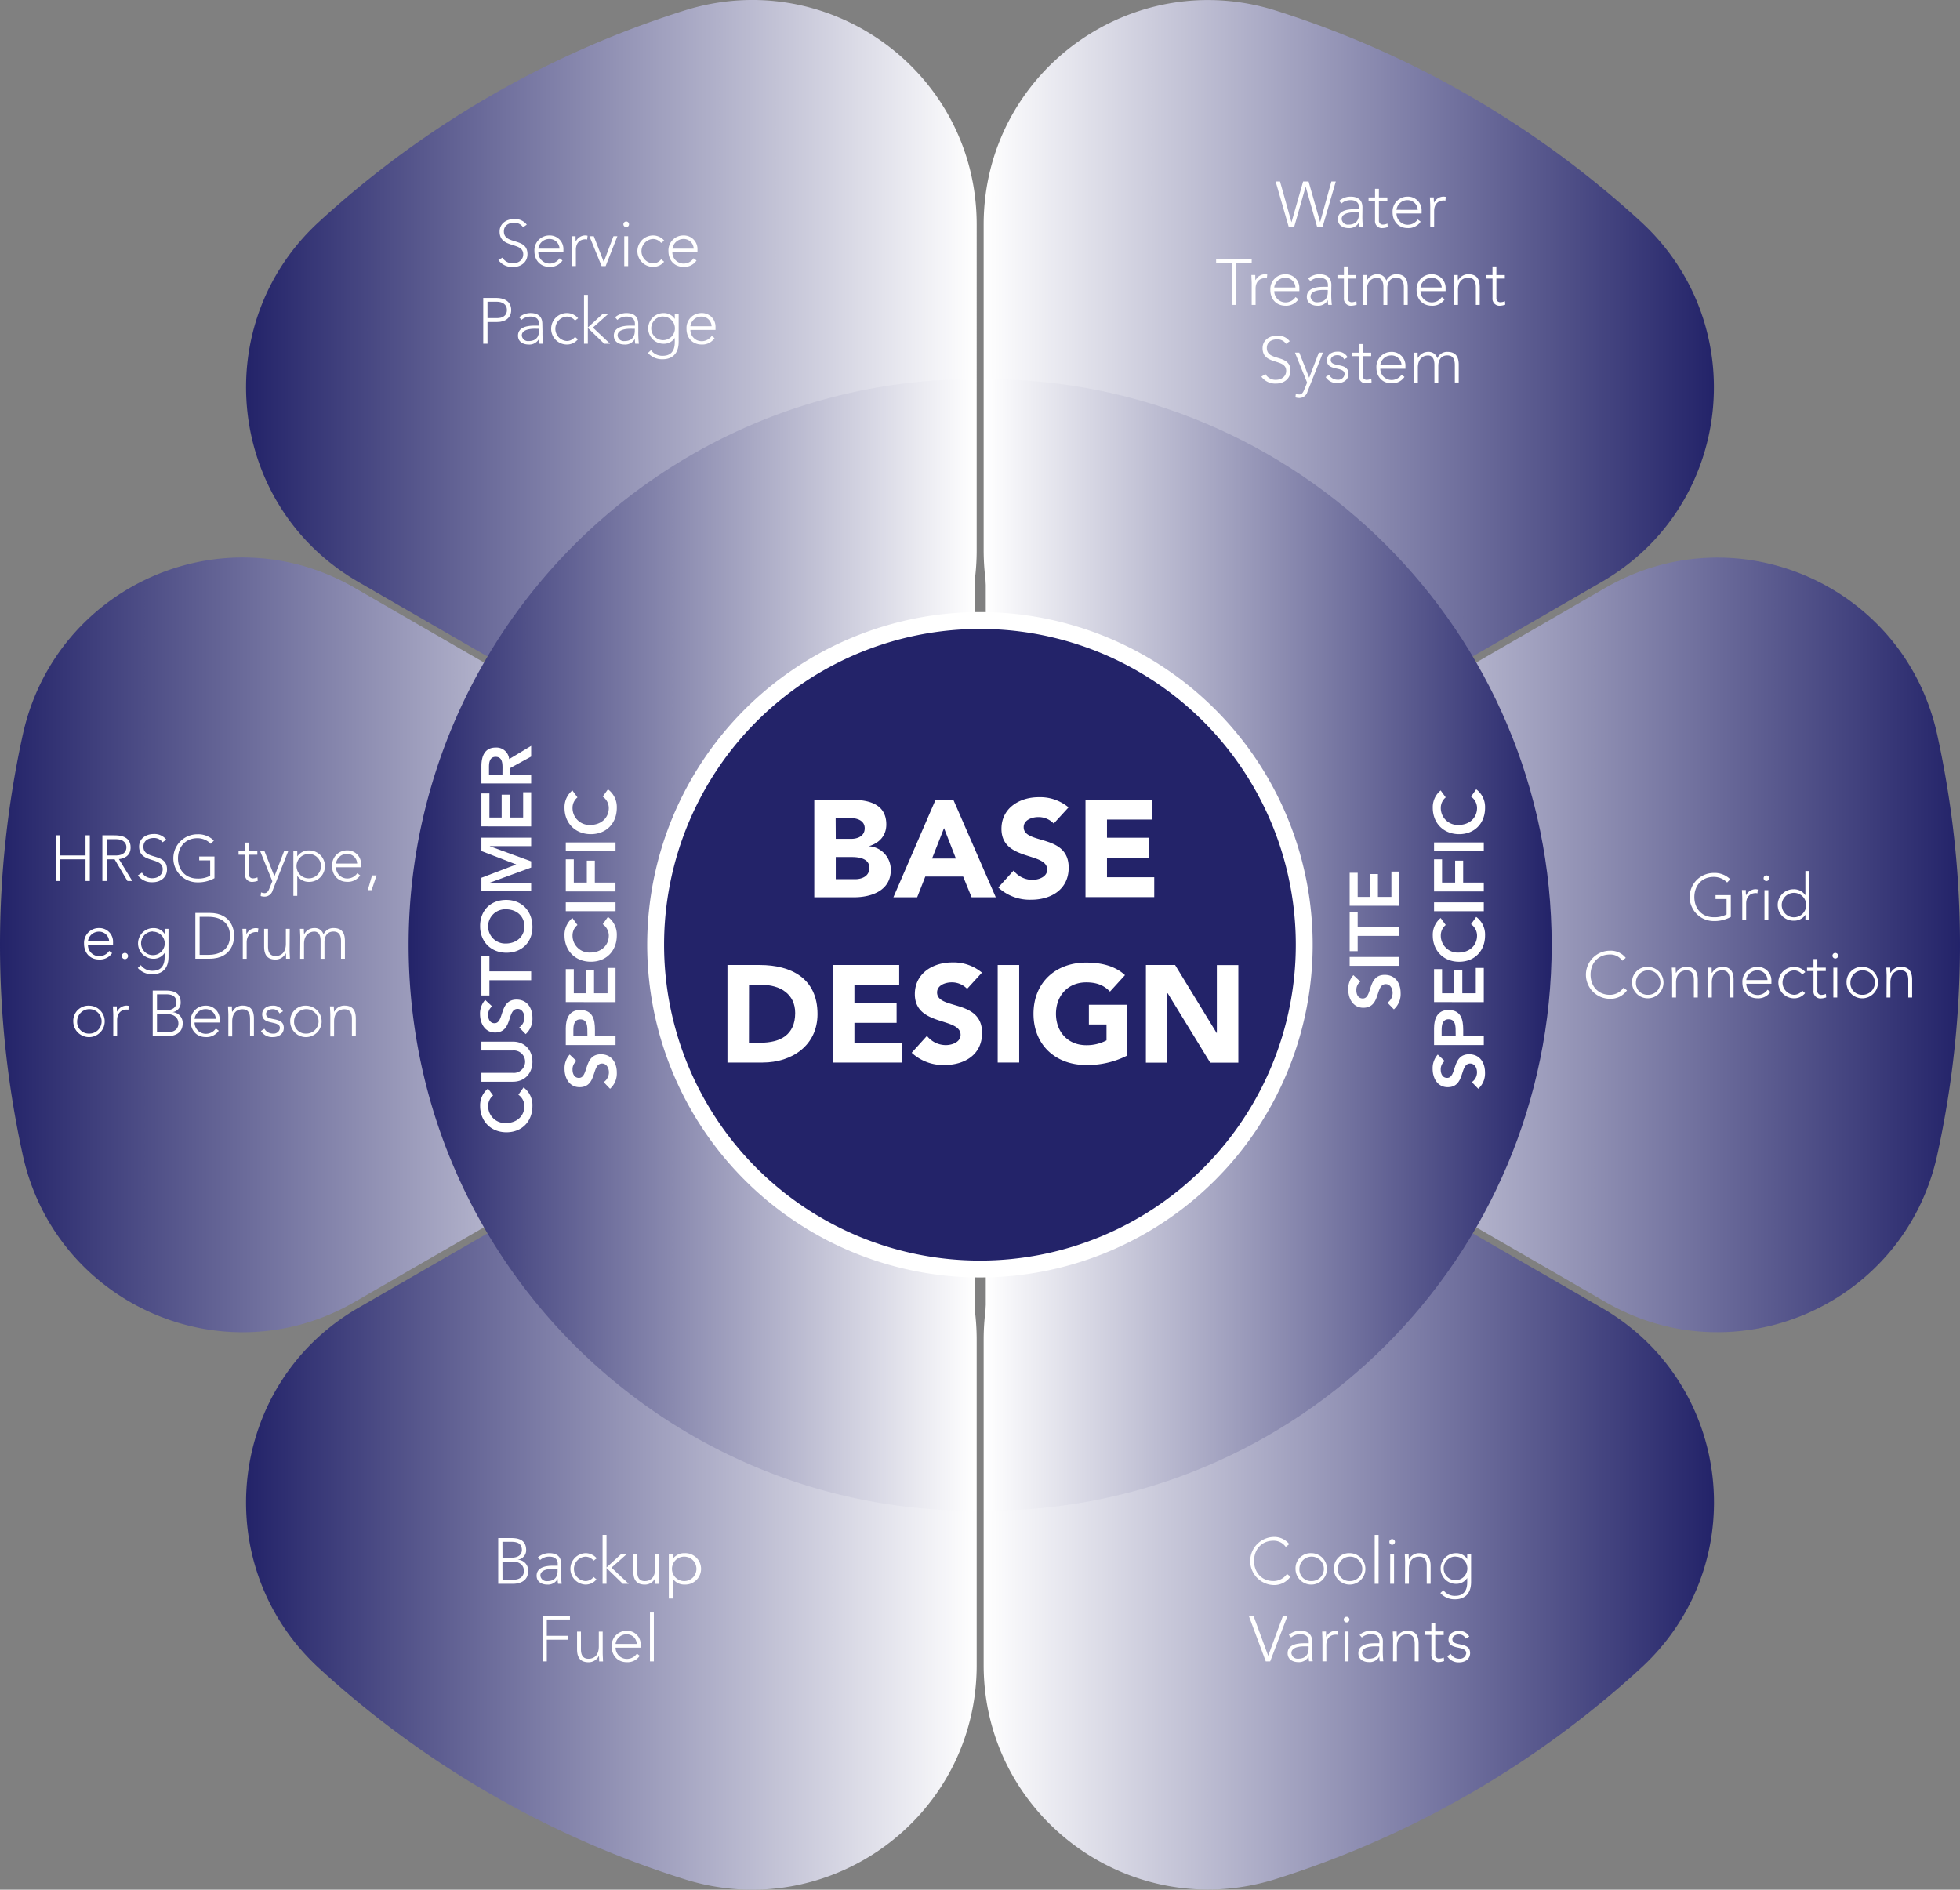
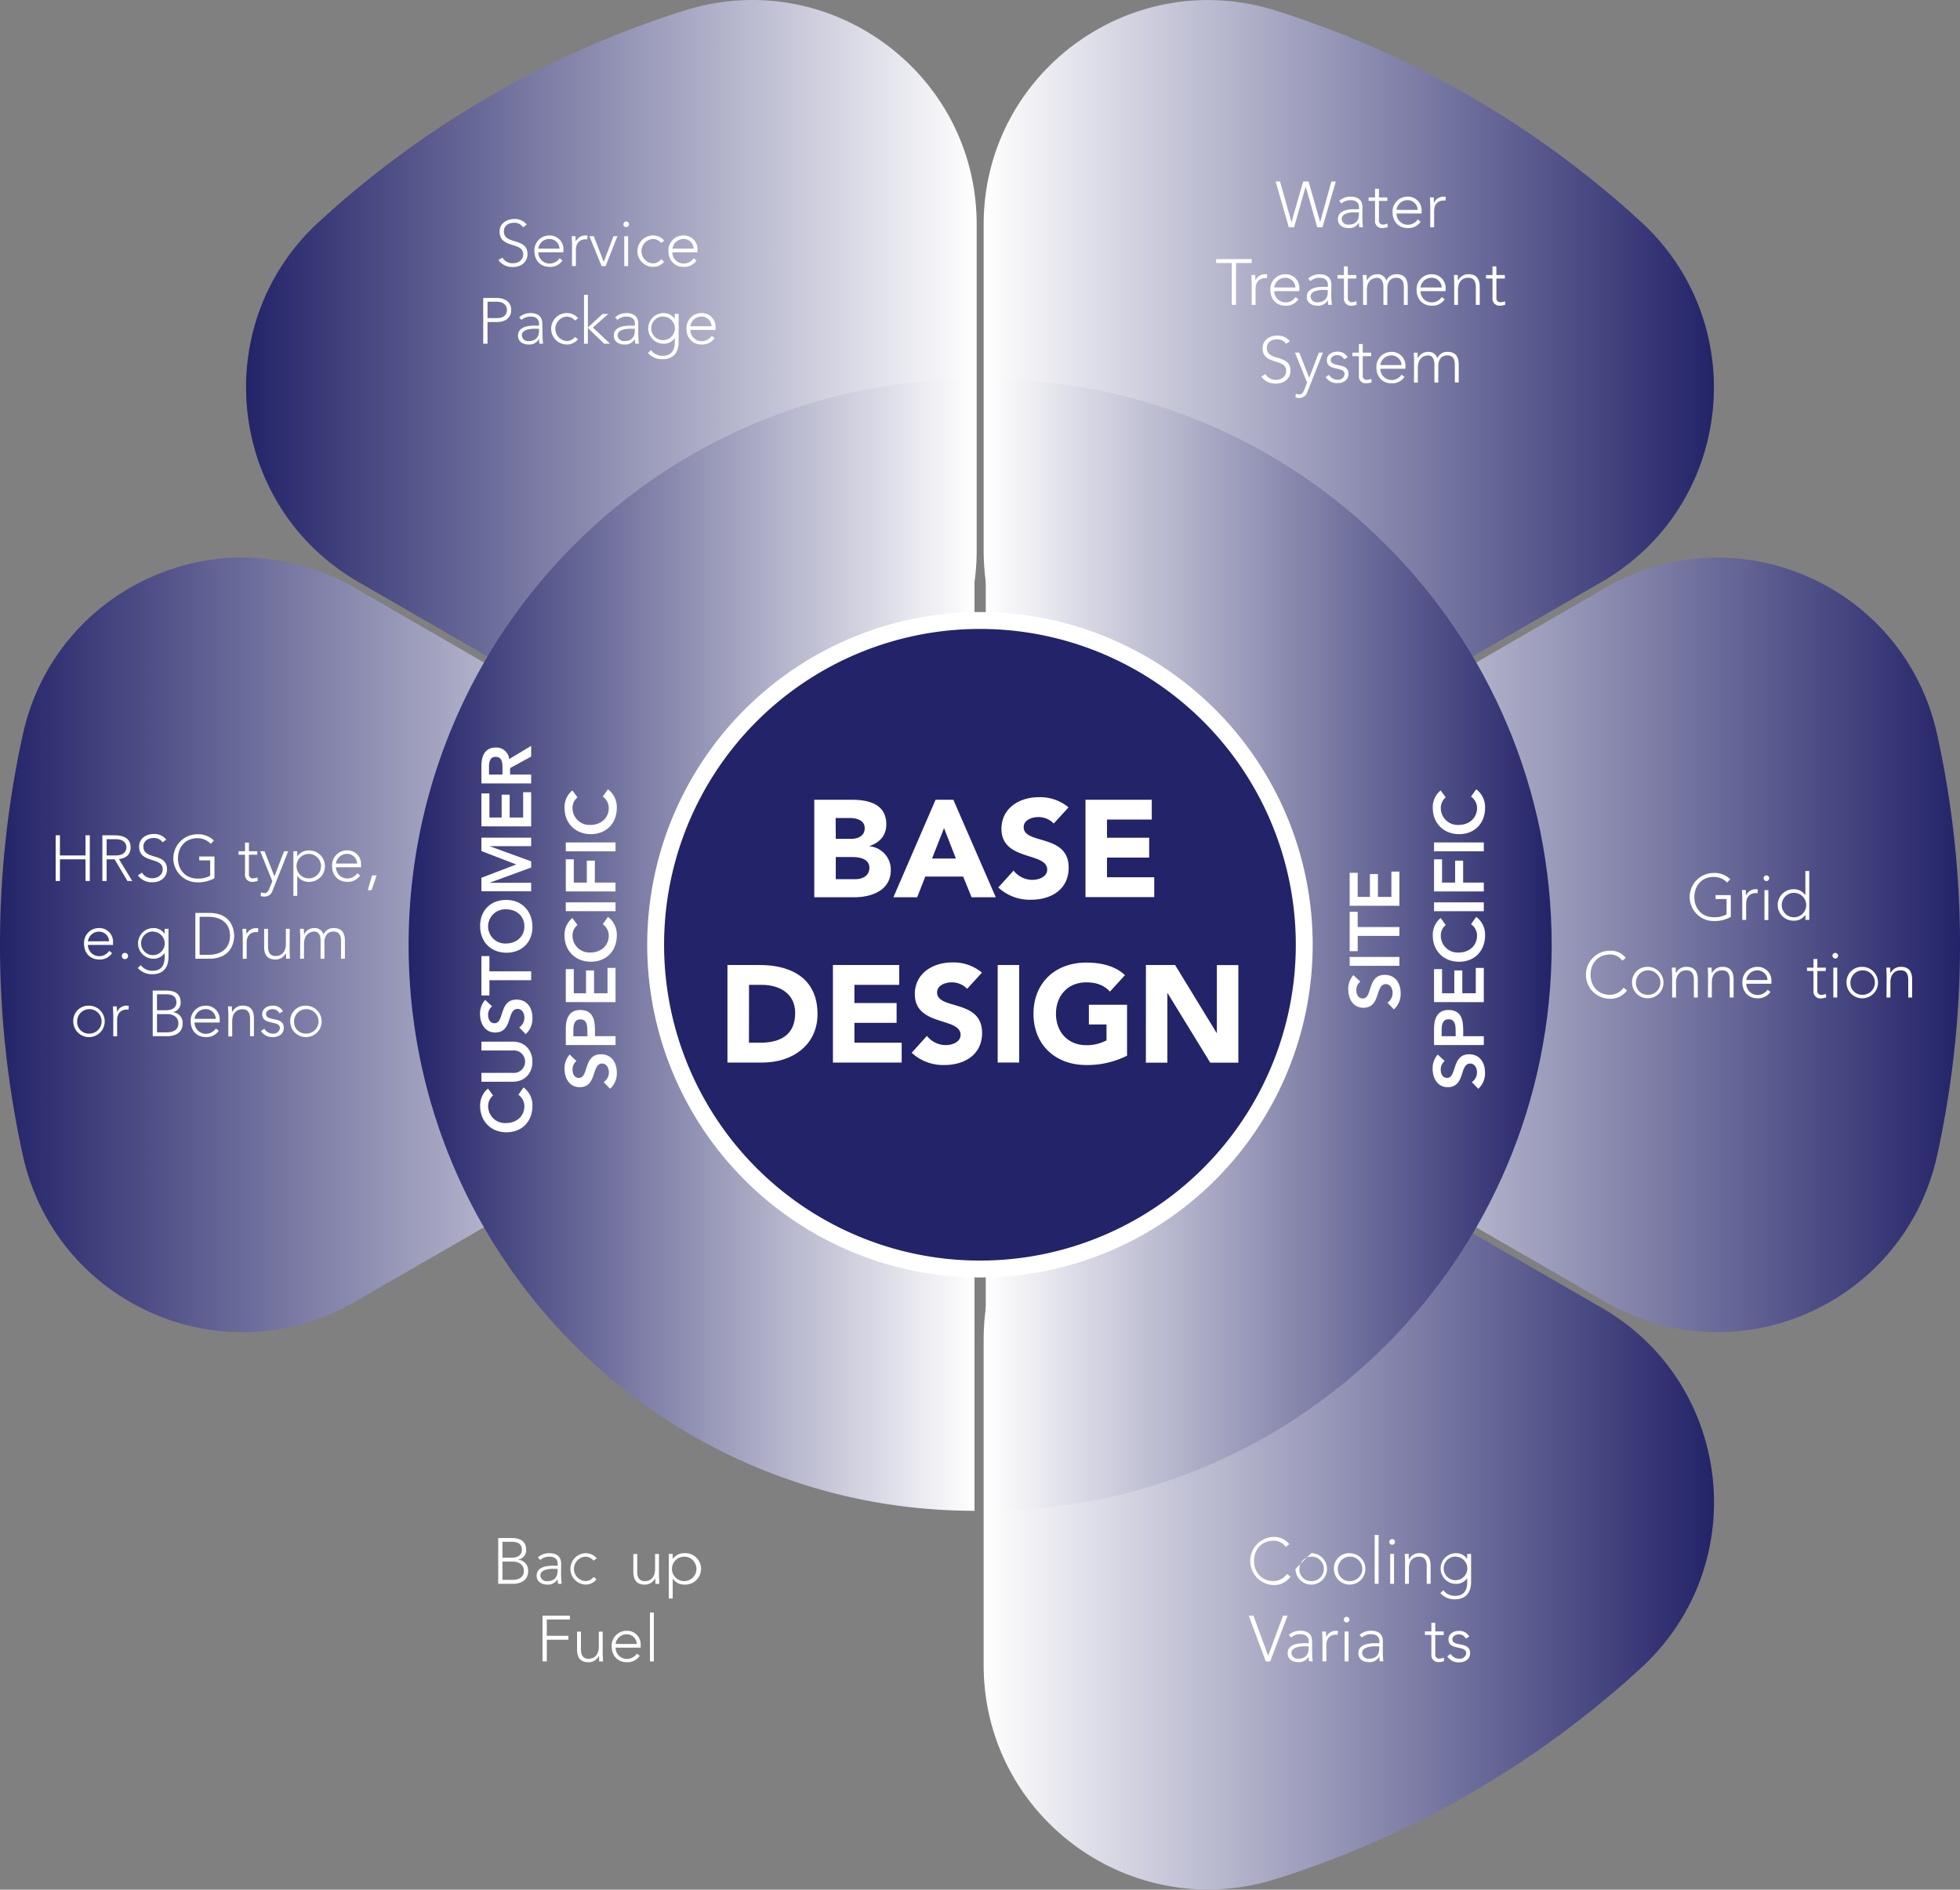
<svg xmlns="http://www.w3.org/2000/svg" xmlns:xlink="http://www.w3.org/1999/xlink" id="b1ffdf65-4c1f-4cb9-94fa-6fce441735b1" data-name="Layer 1" viewBox="0 0 696.86 671.94">
  <rect x="0" y="0" width="696.86" height="671.94" fill="#808080" stroke="none" />
  <defs>
    <linearGradient id="f4ab84ac-026c-4a88-83a3-04bd94af08e7" x1="113.83" y1="568.91" x2="373.61" y2="568.91" gradientUnits="userSpaceOnUse">
      <stop offset="0" stop-color="#232369" />
      <stop offset="1" stop-color="#fff" />
    </linearGradient>
    <linearGradient id="e09516a4-a668-48c6-81a4-80d815bc7970" x1="26.36" y1="370.7" x2="292.55" y2="370.7" xlink:href="#f4ab84ac-026c-4a88-83a3-04bd94af08e7" />
    <linearGradient id="e3e2638b-4539-44f1-8992-7a43ad1c7acf" x1="113.85" y1="172.5" x2="373.61" y2="172.5" xlink:href="#f4ab84ac-026c-4a88-83a3-04bd94af08e7" />
    <linearGradient id="f3167381-0d1a-4d57-96eb-bfc1ce0af5c0" x1="376.09" y1="172.5" x2="635.74" y2="172.5" gradientUnits="userSpaceOnUse">
      <stop offset="0" stop-color="#fff" />
      <stop offset="1" stop-color="#232369" />
    </linearGradient>
    <linearGradient id="b56b9a25-b33a-4da6-93b1-75b6fca34bb7" x1="457.1" y1="370.7" x2="723.22" y2="370.7" xlink:href="#f3167381-0d1a-4d57-96eb-bfc1ce0af5c0" />
    <linearGradient id="b6095eff-5081-48f3-b88c-512e16909c95" x1="376.09" y1="568.92" x2="635.76" y2="568.92" xlink:href="#f3167381-0d1a-4d57-96eb-bfc1ce0af5c0" />
    <linearGradient id="fb8ad954-b8e1-405d-a7cb-388f98841d4c" x1="171.64" y1="370.73" x2="372.84" y2="370.73" xlink:href="#f4ab84ac-026c-4a88-83a3-04bd94af08e7" />
    <linearGradient id="e7f9b142-c0d8-411b-9a5f-562f48bcff68" x1="376.84" y1="370.73" x2="578.04" y2="370.73" xlink:href="#f3167381-0d1a-4d57-96eb-bfc1ce0af5c0" />
  </defs>
  <title>150MW Power Plant_Chart</title>
  <g id="a1c9fdc6-8d39-421d-a629-90ff377fa5d5" data-name="Pic">
    <g id="a21edc47-7a47-4382-a314-b9bc3dd5c5d0" data-name="shape1">
-       <path d="M269.71,702.92a345.35,345.35,0,0,1-129.9-75C100,591.36,107,526.78,153.72,499.79L253.91,442c53.21-30.71,119.7,7.69,119.7,69.12V626.83C373.61,680.8,321.2,719.1,269.71,702.92Z" transform="translate(-26.36 -34.72)" fill="url(#f4ab84ac-026c-4a88-83a3-04bd94af08e7)" />
-     </g>
+       </g>
    <g id="b5ffadd2-ba7f-404f-89c5-98127871ebd6" data-name="shape2">
      <path d="M152.37,497.71c-46.81,27-106.22.64-117.88-52.13a348.85,348.85,0,0,1,0-149.75c11.65-52.79,71.09-79.16,117.9-52.13l100.27,57.91c53.2,30.73,53.19,107.52,0,138.23Z" transform="translate(-26.36 -34.72)" fill="url(#e09516a4-a668-48c6-81a4-80d815bc7970)" />
    </g>
    <g id="b94989f8-56a0-4b8f-9a80-314cee47f619" data-name="shape3">
      <path d="M139.83,113.54A345.63,345.63,0,0,1,269.69,38.47c51.49-16.2,103.92,22.11,103.92,76.09V230.35c0,61.44-66.51,99.84-119.72,69.11L153.71,241.61C107,214.61,100,150,139.83,113.54Z" transform="translate(-26.36 -34.72)" fill="url(#e3e2638b-4539-44f1-8992-7a43ad1c7acf)" />
    </g>
    <g id="e998788b-983d-44c9-bfa3-2321fdbc7652" data-name="shape4">
      <path d="M480,38.5a345.86,345.86,0,0,1,129.75,75.05c39.78,36.49,32.86,101.06-13.88,128.06L495.82,299.43c-53.2,30.74-119.73-7.66-119.73-69.11V114.58C376.09,60.6,428.54,22.28,480,38.5Z" transform="translate(-26.36 -34.72)" fill="url(#f3167381-0d1a-4d57-96eb-bfc1ce0af5c0)" />
    </g>
    <g id="f0eb0cd5-2991-4d8d-8b9c-df836ee21b82" data-name="shape5">
      <path d="M597.18,243.73c46.81-27,106.26-.68,117.91,52.11a348.76,348.76,0,0,1,0,149.73C703.43,498.34,644,524.71,597.2,497.69L497,439.84c-53.2-30.72-53.21-107.49,0-138.22Z" transform="translate(-26.36 -34.72)" fill="url(#b56b9a25-b33a-4da6-93b1-75b6fca34bb7)" />
    </g>
    <g id="bc983863-ae29-4fa7-a1e9-599f749d9981" data-name="shape6">
      <path d="M609.78,627.85a345.14,345.14,0,0,1-129.78,75c-51.48,16.2-103.91-22.11-103.91-76.09V511.12c0-61.44,66.5-99.84,119.71-69.12l100.08,57.78C642.64,526.78,649.57,591.35,609.78,627.85Z" transform="translate(-26.36 -34.72)" fill="url(#b6095eff-5081-48f3-b88c-512e16909c95)" />
    </g>
    <g id="e334b0f2-ec4e-434c-936c-7b38566ff3f3" data-name="shape7">
      <path d="M372.84,571.93c-111.2,0-201.2-90.1-201.2-201.2a201.1,201.1,0,0,1,201.2-201.2v402.4Z" transform="translate(-26.36 -34.72)" fill="url(#fb8ad954-b8e1-405d-a7cb-388f98841d4c)" />
    </g>
    <g id="e5710a23-ec5e-43cc-8f1d-7e10b13add59" data-name="shape8">
      <path d="M376.84,169.53c111.1,0,201.2,90,201.2,201.2s-90.1,201.2-201.2,201.2V169.53Z" transform="translate(-26.36 -34.72)" fill="url(#e7f9b142-c0d8-411b-9a5f-562f48bcff68)" />
    </g>
    <g id="a2df6940-1dc1-4308-b073-33763d5f2abd" data-name="shape9">
      <path d="M490.07,370.66a115.3,115.3,0,1,1-115.3-115.3A115.27,115.27,0,0,1,490.07,370.66Z" transform="translate(-26.36 -34.72)" fill="#232369" stroke="#fff" stroke-width="6" />
    </g>
  </g>
  <g id="f127c207-66a3-4737-ab37-ad51f12798fa" data-name="Text">
    <path d="M203.5,581.62h4.69c2.48,0,5.24.62,5.24,4.29a3.33,3.33,0,0,1-2.92,3.38v.05a3.8,3.8,0,0,1,3.63,4c0,3.75-3.24,4.56-5.45,4.56H203.5Zm1.52,7h3.15c3.15,0,3.74-1.72,3.74-2.74,0-2.27-1.61-2.92-3.54-2.92H205Zm0,7.87h3.47c3.56,0,4.14-2,4.14-3.13,0-2.42-2-3.36-3.91-3.36H205Z" transform="translate(-26.36 -34.72)" fill="#fff" />
    <path d="M225.85,593.43a32.8,32.8,0,0,0,.21,4.47h-1.29a10.54,10.54,0,0,1-.14-1.73h0a3.86,3.86,0,0,1-3.73,2c-1.81,0-3.75-.9-3.75-3.15,0-3.24,3.8-3.56,5.89-3.56h1.61v-.65c0-1.84-1.29-2.57-3-2.57a4.81,4.81,0,0,0-3.24,1.19l-.81-.94a6.19,6.19,0,0,1,4.05-1.49c2.58,0,4.23,1.15,4.23,3.84Zm-2.76-.87c-2.3,0-4.6.58-4.6,2.39a2.2,2.2,0,0,0,2.42,2c2.94,0,3.7-1.89,3.7-3.66v-.71Z" transform="translate(-26.36 -34.72)" fill="#fff" />
    <path d="M238.43,596.33a4.93,4.93,0,0,1-3.91,1.84,5.59,5.59,0,0,1,0-11.17,5.23,5.23,0,0,1,4,1.83l-1.11.83a3.86,3.86,0,0,0-2.85-1.42,4.35,4.35,0,0,0,0,8.69,3.7,3.7,0,0,0,2.85-1.47Z" transform="translate(-26.36 -34.72)" fill="#fff" />
-     <path d="M240.6,580.51H242V592.1l5.24-4.81h2l-5.47,4.86,6.12,5.75h-2.1L242,592.28v5.62H240.6Z" transform="translate(-26.36 -34.72)" fill="#fff" />
    <path d="M260.65,594.91c0,.78.12,2.43.12,3h-1.38c0-.79-.05-1.66-.1-1.87h-.07a4,4,0,0,1-3.63,2.14c-3.31,0-4.05-2.25-4.05-4.58v-6.32h1.38v6.26c0,1.72.49,3.4,2.67,3.4s3.68-1.43,3.68-4.35v-5.31h1.38Z" transform="translate(-26.36 -34.72)" fill="#fff" />
    <path d="M264.15,587.27h1.38v1.86h0a4.9,4.9,0,0,1,4.26-2.13,5.59,5.59,0,1,1,0,11.17,4.91,4.91,0,0,1-4.26-2.14h0v7.11h-1.38Zm5.68,9.66a4.35,4.35,0,0,0,0-8.69,4.35,4.35,0,1,0,0,8.69Z" transform="translate(-26.36 -34.72)" fill="#fff" />
    <path d="M219.25,609.21H229v1.38h-8.23v5.8h7.66v1.38h-7.66v7.72h-1.52Z" transform="translate(-26.36 -34.72)" fill="#fff" />
    <path d="M240.64,622.51c0,.78.12,2.43.12,3h-1.38c0-.78,0-1.65-.1-1.86h-.07a4,4,0,0,1-3.63,2.14c-3.31,0-4.05-2.25-4.05-4.57v-6.33h1.38v6.26c0,1.72.49,3.4,2.67,3.4s3.68-1.43,3.68-4.35v-5.31h1.38Z" transform="translate(-26.36 -34.72)" fill="#fff" />
    <path d="M253.82,623.49a5.21,5.21,0,0,1-4.6,2.28c-3.24,0-5.38-2.32-5.38-5.61a5.28,5.28,0,0,1,5.31-5.56,4.82,4.82,0,0,1,5,5v1h-8.92a4,4,0,0,0,4,4,4.27,4.27,0,0,0,3.57-1.89Zm-1.06-4.2a3.57,3.57,0,0,0-3.68-3.45,3.93,3.93,0,0,0-3.86,3.45Z" transform="translate(-26.36 -34.72)" fill="#fff" />
    <path d="M257.45,608.11h1.38v17.38h-1.38Z" transform="translate(-26.36 -34.72)" fill="#fff" />
    <path d="M46.15,331.74h1.52v7.17h9.1v-7.17h1.52V348H56.77v-7.73h-9.1V348H46.15Z" transform="translate(-26.36 -34.72)" fill="#fff" />
    <path d="M62.76,331.74H67c1.29,0,5.8,0,5.8,4.28,0,3.1-2.37,4-4.16,4.18L73.4,348H71.68l-4.58-7.73H64.27V348H62.76Zm1.51,7.17h3.22c3.2,0,3.82-1.77,3.82-2.89s-.62-2.9-3.82-2.9H64.27Z" transform="translate(-26.36 -34.72)" fill="#fff" />
    <path d="M76.83,345a4.14,4.14,0,0,0,3.73,2c2,0,3.65-1.24,3.65-3.19,0-4.56-8.39-1.89-8.39-8.07,0-2.9,2.48-4.46,5.22-4.46a5.29,5.29,0,0,1,4.44,2l-1.31.94A3.67,3.67,0,0,0,81,332.7c-1.95,0-3.65,1-3.65,3.09,0,4.89,8.39,1.95,8.39,8.07,0,2.94-2.41,4.57-5.06,4.57A6.12,6.12,0,0,1,75.38,346Z" transform="translate(-26.36 -34.72)" fill="#fff" />
    <path d="M102.61,347a12,12,0,0,1-6.07,1.47,8.55,8.55,0,0,1,0-17.1,7.81,7.81,0,0,1,5.86,2.25l-1.1,1.15a6.59,6.59,0,0,0-4.76-2c-4.25,0-6.9,3.13-6.9,7.18s2.65,7.17,6.9,7.17a8.92,8.92,0,0,0,4.55-1v-5.47h-3.9v-1.38h5.42Z" transform="translate(-26.36 -34.72)" fill="#fff" />
    <path d="M117.86,338.64h-3v6.92a1.36,1.36,0,0,0,1.47,1.49,4.18,4.18,0,0,0,1.56-.36l.12,1.24a6.28,6.28,0,0,1-1.8.37,2.48,2.48,0,0,1-2.73-2.74v-6.92h-2.3V337.4h2.3v-3.06h1.38v3.06h3Z" transform="translate(-26.36 -34.72)" fill="#fff" />
    <path d="M123.31,351.31a3,3,0,0,1-2.92,2.23,5.07,5.07,0,0,1-1.35-.21l.13-1.29a4.49,4.49,0,0,0,1.25.26c1,0,1.45-.95,1.77-1.77l1-2.46-4.32-10.67h1.54l3.52,8.94,3.43-8.94h1.47Z" transform="translate(-26.36 -34.72)" fill="#fff" />
    <path d="M130.67,337.4h1.38v1.86h0a4.91,4.91,0,0,1,4.25-2.14,5.59,5.59,0,0,1,0,11.18,4.91,4.91,0,0,1-4.25-2.14h0v7.1h-1.38Zm5.68,9.65a4.35,4.35,0,0,0,0-8.69,4.35,4.35,0,1,0,0,8.69Z" transform="translate(-26.36 -34.72)" fill="#fff" />
    <path d="M154.41,346a5.22,5.22,0,0,1-4.6,2.28c-3.24,0-5.38-2.33-5.38-5.62a5.28,5.28,0,0,1,5.31-5.56,4.83,4.83,0,0,1,5,5v1h-8.92a4,4,0,0,0,4,4,4.28,4.28,0,0,0,3.57-1.88Zm-1.06-4.21a3.58,3.58,0,0,0-3.68-3.45,3.94,3.94,0,0,0-3.86,3.45Z" transform="translate(-26.36 -34.72)" fill="#fff" />
    <path d="M158.64,346h1.61l-1.77,5.24h-1.36Z" transform="translate(-26.36 -34.72)" fill="#fff" />
    <path d="M66.22,373.62a5.22,5.22,0,0,1-4.6,2.28c-3.24,0-5.38-2.33-5.38-5.62a5.27,5.27,0,0,1,5.31-5.56,4.84,4.84,0,0,1,5,5v1H57.62a4,4,0,0,0,4,4,4.26,4.26,0,0,0,3.56-1.88Zm-1.06-4.21A3.58,3.58,0,0,0,61.48,366a3.94,3.94,0,0,0-3.86,3.45Z" transform="translate(-26.36 -34.72)" fill="#fff" />
    <path d="M70.77,373.55a1.11,1.11,0,1,1-1.1,1.1A1.09,1.09,0,0,1,70.77,373.55Z" transform="translate(-26.36 -34.72)" fill="#fff" />
    <path d="M86.27,374.93c0,5.29-3.49,6.21-5.65,6.21a6.71,6.71,0,0,1-5.27-2.23l1.08-1a5,5,0,0,0,4.19,2c4.2,0,4.27-3.68,4.27-4.88v-1.47h0a4.61,4.61,0,0,1-4,2.07,5.45,5.45,0,1,1,0-10.9,4.59,4.59,0,0,1,4,2.07h0V365h1.38Zm-5.54-9a4.21,4.21,0,1,0,4.21,4.21A4.22,4.22,0,0,0,80.73,366Z" transform="translate(-26.36 -34.72)" fill="#fff" />
    <path d="M95.82,359.34h5c8.46,0,8.8,6.94,8.8,8.14s-.34,8.14-8.8,8.14h-5Zm1.52,14.9h3.12c4.33,0,7.68-2.09,7.68-6.76s-3.35-6.76-7.68-6.76H97.34Z" transform="translate(-26.36 -34.72)" fill="#fff" />
    <path d="M112.68,368c0-.79-.12-2.44-.12-3h1.38c0,.78,0,1.65.09,1.86a3.61,3.61,0,0,1,4.19-2l-.16,1.36a1.67,1.67,0,0,0-.53-.09c-2.39,0-3.47,1.65-3.47,3.72v5.8h-1.38Z" transform="translate(-26.36 -34.72)" fill="#fff" />
    <path d="M129.33,372.63c0,.78.11,2.44.11,3h-1.38c0-.78,0-1.66-.09-1.86h-.07a4,4,0,0,1-3.63,2.14c-3.31,0-4-2.26-4-4.58V365h1.38v6.25c0,1.72.48,3.4,2.67,3.4s3.68-1.42,3.68-4.34V365h1.38Z" transform="translate(-26.36 -34.72)" fill="#fff" />
    <path d="M133.12,368c0-.79-.11-2.44-.11-3h1.38c0,.78.05,1.65.09,1.86h.07a4,4,0,0,1,3.63-2.14,3.16,3.16,0,0,1,3.2,2.3,3.78,3.78,0,0,1,3.61-2.3c3.31,0,4,2.25,4,4.58v6.32h-1.38v-6.25c0-1.73-.49-3.41-2.67-3.41-2.55,0-3.22,2.16-3.22,3.68v6h-1.38v-6.39c0-2-.71-3.27-2.21-3.27-2,0-3.68,1.43-3.68,4.35v5.31h-1.38Z" transform="translate(-26.36 -34.72)" fill="#fff" />
    <path d="M58,392.32a5.59,5.59,0,1,1-5.59,5.59A5.38,5.38,0,0,1,58,392.32Zm0,9.93a4.35,4.35,0,1,0-4.21-4.34A4.11,4.11,0,0,0,58,402.25Z" transform="translate(-26.36 -34.72)" fill="#fff" />
    <path d="M66.63,395.58c0-.78-.11-2.43-.11-3H67.9c0,.78,0,1.65.09,1.86a3.77,3.77,0,0,1,3.38-2.14,3.59,3.59,0,0,1,.8.11L72,393.79a1.63,1.63,0,0,0-.53-.09c-2.39,0-3.47,1.66-3.47,3.72v5.8H66.63Z" transform="translate(-26.36 -34.72)" fill="#fff" />
    <path d="M80.66,386.94h4.69c2.49,0,5.25.62,5.25,4.3a3.33,3.33,0,0,1-2.92,3.38v0a3.82,3.82,0,0,1,3.63,4c0,3.74-3.24,4.55-5.45,4.55h-5.2Zm1.52,7h3.15c3.15,0,3.75-1.73,3.75-2.74,0-2.28-1.61-2.92-3.54-2.92H82.18Zm0,7.86h3.47c3.57,0,4.14-2,4.14-3.13,0-2.41-2-3.35-3.91-3.35h-3.7Z" transform="translate(-26.36 -34.72)" fill="#fff" />
    <path d="M104.14,401.22a5.2,5.2,0,0,1-4.6,2.27c-3.24,0-5.38-2.32-5.38-5.61a5.28,5.28,0,0,1,5.31-5.56,4.83,4.83,0,0,1,5,5v1H95.54a4,4,0,0,0,4,4,4.26,4.26,0,0,0,3.56-1.88ZM103.08,397a3.57,3.57,0,0,0-3.67-3.45A3.94,3.94,0,0,0,95.54,397Z" transform="translate(-26.36 -34.72)" fill="#fff" />
    <path d="M107.55,395.58c0-.78-.12-2.43-.12-3h1.38c0,.78,0,1.65.09,1.86H109a4,4,0,0,1,3.64-2.14c3.31,0,4,2.25,4,4.58v6.32h-1.38V397c0-1.72-.48-3.4-2.66-3.4s-3.68,1.43-3.68,4.35v5.31h-1.38Z" transform="translate(-26.36 -34.72)" fill="#fff" />
    <path d="M120.36,400.51a3.44,3.44,0,0,0,3.08,1.74,2.23,2.23,0,0,0,2.44-1.95c0-2.92-6.3-.87-6.3-4.92,0-2.07,1.88-3.06,3.63-3.06a3.87,3.87,0,0,1,3.75,2l-1.24.74a2.6,2.6,0,0,0-2.51-1.5c-1,0-2.25.6-2.25,1.7,0,2.88,6.3.65,6.3,4.95,0,2.18-1.82,3.28-3.84,3.28a4.66,4.66,0,0,1-4.28-2.16Z" transform="translate(-26.36 -34.72)" fill="#fff" />
    <path d="M135.12,392.32a5.59,5.59,0,1,1-5.58,5.59A5.38,5.38,0,0,1,135.12,392.32Zm0,9.93a4.35,4.35,0,1,0-4.2-4.34A4.11,4.11,0,0,0,135.12,402.25Z" transform="translate(-26.36 -34.72)" fill="#fff" />
-     <path d="M143.8,395.58c0-.78-.12-2.43-.12-3h1.38c0,.78.05,1.65.09,1.86h.07a4,4,0,0,1,3.64-2.14c3.31,0,4,2.25,4,4.58v6.32h-1.38V397c0-1.72-.48-3.4-2.66-3.4s-3.68,1.43-3.68,4.35v5.31H143.8Z" transform="translate(-26.36 -34.72)" fill="#fff" />
    <path d="M205,126.33a4.12,4.12,0,0,0,3.73,2c2.05,0,3.66-1.24,3.66-3.2,0-4.55-8.4-1.88-8.4-8.07,0-2.9,2.49-4.46,5.22-4.46a5.29,5.29,0,0,1,4.44,2l-1.31.94a3.64,3.64,0,0,0-3.17-1.61c-2,0-3.66,1-3.66,3.08,0,4.9,8.39,2,8.39,8.07,0,2.94-2.41,4.58-5.06,4.58a6.11,6.11,0,0,1-5.28-2.46Z" transform="translate(-26.36 -34.72)" fill="#fff" />
    <path d="M226.35,127.34a5.22,5.22,0,0,1-4.6,2.28c-3.24,0-5.38-2.32-5.38-5.61a5.28,5.28,0,0,1,5.31-5.57,4.84,4.84,0,0,1,5,5v1h-8.92a4,4,0,0,0,4,4,4.27,4.27,0,0,0,3.56-1.89Zm-1.06-4.2a3.57,3.57,0,0,0-3.68-3.45,3.93,3.93,0,0,0-3.86,3.45Z" transform="translate(-26.36 -34.72)" fill="#fff" />
    <path d="M229.75,121.71c0-.78-.11-2.44-.11-3H231c0,.78,0,1.66.09,1.86a3.77,3.77,0,0,1,3.38-2.14,3.1,3.1,0,0,1,.8.12l-.16,1.36a1.68,1.68,0,0,0-.53-.1c-2.39,0-3.47,1.66-3.47,3.73v5.79h-1.38Z" transform="translate(-26.36 -34.72)" fill="#fff" />
    <path d="M235.92,118.72h1.56l3.54,9.13,3.45-9.13h1.4l-4.18,10.62h-1.43Z" transform="translate(-26.36 -34.72)" fill="#fff" />
    <path d="M249,113.48a1,1,0,1,1-1,1A1,1,0,0,1,249,113.48Zm-.69,5.24h1.38v10.62h-1.38Z" transform="translate(-26.36 -34.72)" fill="#fff" />
    <path d="M262.48,127.78a4.94,4.94,0,0,1-3.91,1.84,5.59,5.59,0,1,1,0-11.18,5.2,5.2,0,0,1,3.95,1.84l-1.1.83a3.87,3.87,0,0,0-2.85-1.42,4.35,4.35,0,0,0,0,8.69,3.7,3.7,0,0,0,2.85-1.47Z" transform="translate(-26.36 -34.72)" fill="#fff" />
    <path d="M274,127.34a5.21,5.21,0,0,1-4.59,2.28c-3.25,0-5.39-2.32-5.39-5.61a5.29,5.29,0,0,1,5.32-5.57,4.84,4.84,0,0,1,5,5v1h-8.93a4,4,0,0,0,4,4,4.27,4.27,0,0,0,3.56-1.89Zm-1-4.2a3.58,3.58,0,0,0-3.68-3.45,4,4,0,0,0-3.87,3.45Z" transform="translate(-26.36 -34.72)" fill="#fff" />
    <path d="M198.17,140.66h4.69c2.3,0,5.25.9,5.25,4.3,0,2.95-2.35,4.26-4.9,4.26h-3.52v7.72h-1.52Zm1.52,7.18h3.45c1.72,0,3.45-.74,3.45-2.88S204.8,142,203.05,142h-3.36Z" transform="translate(-26.36 -34.72)" fill="#fff" />
    <path d="M219.24,152.48a31.08,31.08,0,0,0,.21,4.46h-1.29a10.42,10.42,0,0,1-.14-1.72H218a3.86,3.86,0,0,1-3.72,2c-1.82,0-3.75-.9-3.75-3.15,0-3.24,3.8-3.56,5.89-3.56H218v-.65c0-1.84-1.29-2.57-3-2.57a4.81,4.81,0,0,0-3.24,1.19l-.81-.94a6.18,6.18,0,0,1,4-1.5c2.57,0,4.23,1.15,4.23,3.84Zm-2.76-.87c-2.3,0-4.6.57-4.6,2.39a2.2,2.2,0,0,0,2.42,2c2.94,0,3.7-1.89,3.7-3.66v-.71Z" transform="translate(-26.36 -34.72)" fill="#fff" />
    <path d="M231.82,155.38a4.93,4.93,0,0,1-3.91,1.84,5.59,5.59,0,0,1,0-11.18,5.24,5.24,0,0,1,4,1.84l-1.11.83a3.87,3.87,0,0,0-2.85-1.42,4.35,4.35,0,0,0,0,8.69,3.7,3.7,0,0,0,2.85-1.47Z" transform="translate(-26.36 -34.72)" fill="#fff" />
    <path d="M234,139.56h1.38v11.59l5.25-4.81h2l-5.47,4.86,6.11,5.74h-2.09l-5.82-5.61v5.61H234Z" transform="translate(-26.36 -34.72)" fill="#fff" />
    <path d="M253.3,152.48a32.63,32.63,0,0,0,.21,4.46h-1.29a10.42,10.42,0,0,1-.14-1.72h0a3.86,3.86,0,0,1-3.73,2c-1.82,0-3.75-.9-3.75-3.15,0-3.24,3.8-3.56,5.89-3.56h1.61v-.65c0-1.84-1.29-2.57-3-2.57a4.81,4.81,0,0,0-3.24,1.19l-.81-.94a6.2,6.2,0,0,1,4-1.5c2.58,0,4.23,1.15,4.23,3.84Zm-2.76-.87c-2.3,0-4.6.57-4.6,2.39a2.2,2.2,0,0,0,2.42,2c2.94,0,3.7-1.89,3.7-3.66v-.71Z" transform="translate(-26.36 -34.72)" fill="#fff" />
    <path d="M267.65,156.25c0,5.29-3.49,6.21-5.65,6.21a6.71,6.71,0,0,1-5.27-2.23l1.08-1a5,5,0,0,0,4.19,2c4.2,0,4.27-3.68,4.27-4.87v-1.48h0a4.59,4.59,0,0,1-4,2.07,5.45,5.45,0,1,1,0-10.9,4.61,4.61,0,0,1,4,2.07h0v-1.79h1.38Zm-5.54-9a4.21,4.21,0,1,0,4.21,4.2A4.21,4.21,0,0,0,262.11,147.29Z" transform="translate(-26.36 -34.72)" fill="#fff" />
    <path d="M280.42,154.94a5.22,5.22,0,0,1-4.6,2.28c-3.24,0-5.38-2.32-5.38-5.61a5.29,5.29,0,0,1,5.31-5.57,4.83,4.83,0,0,1,5,5v1h-8.92a4,4,0,0,0,4,4,4.29,4.29,0,0,0,3.57-1.89Zm-1.06-4.2a3.57,3.57,0,0,0-3.68-3.45,3.93,3.93,0,0,0-3.86,3.45Z" transform="translate(-26.36 -34.72)" fill="#fff" />
    <path d="M201.67,424.26a4.81,4.81,0,0,0-1.75,3.73,6,6,0,0,0,6.32,6.07c3.77,0,6.57-2.42,6.57-6.07a5,5,0,0,0-2.15-4l1.85-2.6a7.83,7.83,0,0,1,3.15,6.6c0,5.45-3.7,9.35-9.22,9.35s-9.37-3.9-9.37-9.35a7.68,7.68,0,0,1,2.8-6.2Z" transform="translate(-26.36 -34.72)" fill="#fff" />
    <path d="M208.71,405.11c4.28,0,6.95,3.08,6.95,7.13s-2.67,7.12-6.95,7.12H197.52v-3.15h11.09a4,4,0,1,0,0-7.95H197.52v-3.15Z" transform="translate(-26.36 -34.72)" fill="#fff" />
    <path d="M201.32,392.56a3.75,3.75,0,0,0-1.4,3.1c0,1.45.65,2.9,2.27,2.9,3.55,0,1.53-8.4,7.82-8.4,3.8,0,5.65,3,5.65,6.48a7.32,7.32,0,0,1-2.4,5.8l-2.3-2.38a4.16,4.16,0,0,0,1.85-3.5c0-1.45-.8-3.1-2.42-3.1-3.87,0-1.65,8.4-8,8.4-3.65,0-5.35-3.25-5.35-6.52a7.28,7.28,0,0,1,1.82-5.08Z" transform="translate(-26.36 -34.72)" fill="#fff" />
    <path d="M200.37,383.26v5.43h-2.85v-14h2.85v5.42h14.84v3.15Z" transform="translate(-26.36 -34.72)" fill="#fff" />
    <path d="M197.07,364.14c-.1-5.52,3.6-9.42,9.27-9.42,5.52,0,9.22,3.9,9.32,9.42s-3.7,9.35-9.22,9.35S197.07,369.59,197.07,364.14Zm15.74,0c0-3.67-2.8-6.09-6.57-6.09a6.09,6.09,0,1,0,0,12.17C210,370.19,212.81,367.76,212.81,364.11Z" transform="translate(-26.36 -34.72)" fill="#fff" />
    <path d="M197.52,351.64v-4.8l12.39-4.73-12.39-4.77v-4.75h17.69v3H200.52v.05L215.21,341v2.2l-14.69,5.38v.05h14.69v3Z" transform="translate(-26.36 -34.72)" fill="#fff" />
    <path d="M197.52,328.56V316.84h2.85v8.57h4.35v-8.12h2.85v8.12h4.79v-9h2.85v12.17Z" transform="translate(-26.36 -34.72)" fill="#fff" />
    <path d="M197.52,313.29v-6.15c0-3.4,1.1-6.6,5.07-6.6a4.53,4.53,0,0,1,4.8,4.1l7.82-4.7v3.8l-7.49,4.1v2.3h7.49v3.15Zm7.5-5.6c0-1.78-.15-3.85-2.45-3.85-2.1,0-2.35,2-2.35,3.57v2.73H205Z" transform="translate(-26.36 -34.72)" fill="#fff" />
    <path d="M231.32,412a3.75,3.75,0,0,0-1.4,3.1c0,1.45.65,2.9,2.27,2.9,3.55,0,1.53-8.4,7.82-8.4,3.8,0,5.65,3,5.65,6.48a7.31,7.31,0,0,1-2.4,5.79L241,419.5a4.17,4.17,0,0,0,1.85-3.5c0-1.45-.8-3.1-2.42-3.1-3.87,0-1.65,8.4-8,8.4-3.65,0-5.35-3.25-5.35-6.52a7.28,7.28,0,0,1,1.82-5.08Z" transform="translate(-26.36 -34.72)" fill="#fff" />
    <path d="M227.52,406.32v-5.94c0-3.43,1.2-6.53,5.12-6.53,4.45,0,5.25,3.33,5.25,7.08v2.24h7.32v3.15Zm7.67-5c0-1.8-.1-4.13-2.5-4.13-2.17,0-2.47,2.08-2.47,3.78v2.24h5Z" transform="translate(-26.36 -34.72)" fill="#fff" />
    <path d="M227.52,391.05V379.33h2.85v8.57h4.35v-8.12h2.85v8.12h4.79v-9h2.85v12.17Z" transform="translate(-26.36 -34.72)" fill="#fff" />
    <path d="M231.67,363.63a4.8,4.8,0,0,0-1.75,3.72,6,6,0,0,0,6.32,6.07c3.77,0,6.57-2.42,6.57-6.07a5,5,0,0,0-2.15-4l1.85-2.6a7.83,7.83,0,0,1,3.15,6.6c0,5.45-3.7,9.34-9.22,9.34s-9.37-3.89-9.37-9.34a7.68,7.68,0,0,1,2.8-6.2Z" transform="translate(-26.36 -34.72)" fill="#fff" />
    <path d="M227.52,358.72v-3.14h17.69v3.14Z" transform="translate(-26.36 -34.72)" fill="#fff" />
    <path d="M227.52,351.7V340.28h2.85v8.27H235v-7.8h2.85v7.8h7.34v3.15Z" transform="translate(-26.36 -34.72)" fill="#fff" />
    <path d="M227.52,337.43v-3.15h17.69v3.15Z" transform="translate(-26.36 -34.72)" fill="#fff" />
    <path d="M231.67,318.25a4.81,4.81,0,0,0-1.75,3.73,6,6,0,0,0,6.32,6.07c3.77,0,6.57-2.42,6.57-6.07a5,5,0,0,0-2.15-4l1.85-2.6a7.83,7.83,0,0,1,3.15,6.6c0,5.45-3.7,9.35-9.22,9.35s-9.37-3.9-9.37-9.35a7.68,7.68,0,0,1,2.8-6.2Z" transform="translate(-26.36 -34.72)" fill="#fff" />
    <path d="M510,383.76a3.75,3.75,0,0,0-1.4,3.1c0,1.45.65,2.9,2.27,2.9,3.55,0,1.53-8.4,7.82-8.4,3.8,0,5.65,3,5.65,6.48a7.32,7.32,0,0,1-2.4,5.8l-2.29-2.38a4.17,4.17,0,0,0,1.84-3.5c0-1.45-.8-3.1-2.42-3.1-3.87,0-1.65,8.4-8,8.4-3.65,0-5.35-3.25-5.35-6.52a7.28,7.28,0,0,1,1.82-5.08Z" transform="translate(-26.36 -34.72)" fill="#fff" />
    <path d="M506.22,378.16V375h17.69v3.15Z" transform="translate(-26.36 -34.72)" fill="#fff" />
    <path d="M509.07,367.51v5.43h-2.85v-14h2.85v5.42h14.84v3.15Z" transform="translate(-26.36 -34.72)" fill="#fff" />
    <path d="M506.22,356.79V345.07h2.85v8.57h4.35v-8.12h2.85v8.12h4.79v-9h2.85v12.17Z" transform="translate(-26.36 -34.72)" fill="#fff" />
    <path d="M540,412a3.75,3.75,0,0,0-1.4,3.1c0,1.45.65,2.9,2.27,2.9,3.55,0,1.53-8.4,7.82-8.4,3.8,0,5.65,3,5.65,6.48a7.3,7.3,0,0,1-2.4,5.79l-2.29-2.37a4.17,4.17,0,0,0,1.84-3.5c0-1.45-.8-3.1-2.42-3.1-3.87,0-1.65,8.4-8,8.4-3.65,0-5.35-3.25-5.35-6.52a7.28,7.28,0,0,1,1.82-5.08Z" transform="translate(-26.36 -34.72)" fill="#fff" />
    <path d="M536.22,406.33v-5.95c0-3.43,1.2-6.53,5.12-6.53,4.45,0,5.25,3.33,5.25,7.08v2.25h7.32v3.15Zm7.67-5.05c0-1.8-.1-4.13-2.5-4.13-2.17,0-2.47,2.08-2.47,3.78v2.25h5Z" transform="translate(-26.36 -34.72)" fill="#fff" />
    <path d="M536.22,391.05V379.33h2.85v8.57h4.35v-8.12h2.85v8.12h4.79v-9h2.85v12.17Z" transform="translate(-26.36 -34.72)" fill="#fff" />
    <path d="M540.37,363.63a4.8,4.8,0,0,0-1.75,3.72,6,6,0,0,0,6.32,6.08c3.77,0,6.57-2.43,6.57-6.08a5,5,0,0,0-2.14-4l1.84-2.6a7.83,7.83,0,0,1,3.15,6.6c0,5.45-3.69,9.35-9.22,9.35s-9.37-3.9-9.37-9.35a7.68,7.68,0,0,1,2.8-6.2Z" transform="translate(-26.36 -34.72)" fill="#fff" />
    <path d="M536.22,358.73v-3.15h17.69v3.15Z" transform="translate(-26.36 -34.72)" fill="#fff" />
    <path d="M536.22,351.7V340.28h2.85v8.27h4.65v-7.8h2.85v7.8h7.34v3.15Z" transform="translate(-26.36 -34.72)" fill="#fff" />
    <path d="M536.22,337.43v-3.15h17.69v3.15Z" transform="translate(-26.36 -34.72)" fill="#fff" />
    <path d="M540.37,318.25a4.81,4.81,0,0,0-1.75,3.73,6,6,0,0,0,6.32,6.07c3.77,0,6.57-2.42,6.57-6.07a5,5,0,0,0-2.14-4l1.84-2.6a7.83,7.83,0,0,1,3.15,6.6c0,5.45-3.69,9.35-9.22,9.35s-9.37-3.9-9.37-9.35a7.68,7.68,0,0,1,2.8-6.2Z" transform="translate(-26.36 -34.72)" fill="#fff" />
    <path d="M479.9,99.26h1.56l4.05,14.42h.05l4.11-14.42h1.94l4.11,14.42h0l4-14.42h1.57l-4.74,16.28h-1.86l-4.12-14.48h0l-4.12,14.48h-1.86Z" transform="translate(-26.36 -34.72)" fill="#fff" />
    <path d="M510.74,111.08a32.54,32.54,0,0,0,.21,4.46h-1.29a10.42,10.42,0,0,1-.14-1.72h0a3.86,3.86,0,0,1-3.73,2c-1.82,0-3.75-.9-3.75-3.15,0-3.24,3.8-3.56,5.89-3.56h1.61v-.65c0-1.84-1.29-2.57-3-2.57a4.81,4.81,0,0,0-3.24,1.19l-.81-.94a6.2,6.2,0,0,1,4.05-1.5c2.58,0,4.23,1.15,4.23,3.84Zm-2.76-.87c-2.3,0-4.6.57-4.6,2.39a2.2,2.2,0,0,0,2.42,2c2.94,0,3.7-1.89,3.7-3.66v-.71Z" transform="translate(-26.36 -34.72)" fill="#fff" />
    <path d="M519.62,106.16h-3v6.92a1.36,1.36,0,0,0,1.47,1.5,4,4,0,0,0,1.56-.37l.12,1.24a6,6,0,0,1-1.8.37,2.47,2.47,0,0,1-2.73-2.74v-6.92h-2.3v-1.24h2.3v-3.06h1.38v3.06h3Z" transform="translate(-26.36 -34.72)" fill="#fff" />
    <path d="M531.46,113.54a5.21,5.21,0,0,1-4.59,2.28c-3.25,0-5.39-2.32-5.39-5.61a5.29,5.29,0,0,1,5.32-5.57,4.84,4.84,0,0,1,5,5v1h-8.93a4,4,0,0,0,4,4,4.27,4.27,0,0,0,3.56-1.89Zm-1.05-4.2a3.58,3.58,0,0,0-3.68-3.45,3.94,3.94,0,0,0-3.87,3.45Z" transform="translate(-26.36 -34.72)" fill="#fff" />
    <path d="M534.87,107.91c0-.78-.11-2.44-.11-3h1.37c0,.78,0,1.66.1,1.86a3.77,3.77,0,0,1,3.38-2.14,3.16,3.16,0,0,1,.8.12l-.16,1.36a1.73,1.73,0,0,0-.53-.1c-2.39,0-3.47,1.66-3.47,3.73v5.79h-1.38Z" transform="translate(-26.36 -34.72)" fill="#fff" />
    <path d="M464.31,128.24h-5.57v-1.38h12.65v1.38h-5.57v14.9h-1.51Z" transform="translate(-26.36 -34.72)" fill="#fff" />
    <path d="M471.39,135.51c0-.78-.11-2.44-.11-3h1.38c0,.78,0,1.66.09,1.86a3.77,3.77,0,0,1,3.38-2.14,3.16,3.16,0,0,1,.8.12l-.16,1.36a1.73,1.73,0,0,0-.53-.1c-2.39,0-3.47,1.66-3.47,3.73v5.79h-1.38Z" transform="translate(-26.36 -34.72)" fill="#fff" />
    <path d="M488,141.14a5.22,5.22,0,0,1-4.6,2.28c-3.24,0-5.38-2.32-5.38-5.61a5.29,5.29,0,0,1,5.31-5.57,4.83,4.83,0,0,1,5,5v1h-8.92a4,4,0,0,0,4,4,4.29,4.29,0,0,0,3.57-1.89Zm-1.06-4.2a3.57,3.57,0,0,0-3.68-3.45,3.93,3.93,0,0,0-3.86,3.45Z" transform="translate(-26.36 -34.72)" fill="#fff" />
    <path d="M499.68,138.68a31,31,0,0,0,.21,4.46H498.6a10.33,10.33,0,0,1-.14-1.72h0a3.86,3.86,0,0,1-3.72,2c-1.82,0-3.75-.9-3.75-3.15,0-3.24,3.8-3.56,5.89-3.56h1.61v-.65c0-1.84-1.29-2.57-3-2.57a4.81,4.81,0,0,0-3.24,1.19l-.81-.94a6.18,6.18,0,0,1,4.05-1.5c2.57,0,4.23,1.15,4.23,3.84Zm-2.76-.87c-2.3,0-4.6.57-4.6,2.39a2.2,2.2,0,0,0,2.42,2c2.94,0,3.7-1.89,3.7-3.66v-.71Z" transform="translate(-26.36 -34.72)" fill="#fff" />
    <path d="M508.56,133.76h-3v6.92a1.36,1.36,0,0,0,1.47,1.5,4.1,4.1,0,0,0,1.57-.37l.11,1.24a5.83,5.83,0,0,1-1.79.37,2.48,2.48,0,0,1-2.74-2.74v-6.92h-2.3v-1.24h2.3v-3.06h1.38v3.06h3Z" transform="translate(-26.36 -34.72)" fill="#fff" />
    <path d="M511,135.51c0-.78-.12-2.44-.12-3h1.38c0,.78.05,1.66.1,1.86h.07a4,4,0,0,1,3.63-2.14,3.15,3.15,0,0,1,3.19,2.3,3.79,3.79,0,0,1,3.61-2.3c3.32,0,4,2.26,4,4.58v6.32h-1.38v-6.25c0-1.73-.48-3.4-2.67-3.4-2.55,0-3.21,2.16-3.21,3.68v6h-1.38v-6.39c0-1.95-.72-3.26-2.21-3.26-2.05,0-3.68,1.42-3.68,4.34v5.31H511Z" transform="translate(-26.36 -34.72)" fill="#fff" />
    <path d="M540,141.14a5.22,5.22,0,0,1-4.6,2.28c-3.24,0-5.38-2.32-5.38-5.61a5.28,5.28,0,0,1,5.31-5.57,4.84,4.84,0,0,1,5,5v1H531.4a4,4,0,0,0,4,4,4.29,4.29,0,0,0,3.57-1.89Zm-1.06-4.2a3.57,3.57,0,0,0-3.68-3.45,3.93,3.93,0,0,0-3.86,3.45Z" transform="translate(-26.36 -34.72)" fill="#fff" />
    <path d="M543.4,135.51c0-.78-.11-2.44-.11-3h1.38c0,.78,0,1.66.09,1.86h.07a4,4,0,0,1,3.63-2.14c3.31,0,4,2.26,4,4.58v6.32h-1.38v-6.25c0-1.73-.48-3.4-2.67-3.4s-3.68,1.42-3.68,4.34v5.31H543.4Z" transform="translate(-26.36 -34.72)" fill="#fff" />
    <path d="M561.39,133.76h-3v6.92a1.36,1.36,0,0,0,1.47,1.5,4.06,4.06,0,0,0,1.57-.37l.11,1.24a5.83,5.83,0,0,1-1.79.37,2.48,2.48,0,0,1-2.74-2.74v-6.92h-2.3v-1.24H557v-3.06h1.38v3.06h3Z" transform="translate(-26.36 -34.72)" fill="#fff" />
    <path d="M476.27,167.73a4.1,4.1,0,0,0,3.72,2.05c2.05,0,3.66-1.24,3.66-3.2,0-4.55-8.39-1.88-8.39-8.07,0-2.9,2.48-4.46,5.21-4.46a5.28,5.28,0,0,1,4.44,2l-1.31.94a3.64,3.64,0,0,0-3.17-1.61c-2,0-3.66,1-3.66,3.08,0,4.9,8.4,2,8.4,8.07,0,2.95-2.42,4.58-5.06,4.58a6.11,6.11,0,0,1-5.29-2.46Z" transform="translate(-26.36 -34.72)" fill="#fff" />
    <path d="M491.22,174a3,3,0,0,1-2.92,2.23,5.66,5.66,0,0,1-1.36-.2l.14-1.29a4.71,4.71,0,0,0,1.24.25c1,0,1.45-.94,1.77-1.77l1-2.46-4.32-10.67h1.54l3.52,8.95,3.43-8.95h1.47Z" transform="translate(-26.36 -34.72)" fill="#fff" />
    <path d="M498.9,168a3.43,3.43,0,0,0,3.08,1.75,2.23,2.23,0,0,0,2.44-2c0-2.92-6.3-.87-6.3-4.92,0-2.07,1.88-3.06,3.63-3.06a3.89,3.89,0,0,1,3.75,2l-1.24.73a2.61,2.61,0,0,0-2.51-1.49c-1,0-2.25.59-2.25,1.7,0,2.87,6.3.64,6.3,4.94,0,2.19-1.82,3.29-3.84,3.29a4.68,4.68,0,0,1-4.28-2.16Z" transform="translate(-26.36 -34.72)" fill="#fff" />
    <path d="M513.87,161.36h-3v6.92a1.36,1.36,0,0,0,1.47,1.5,4,4,0,0,0,1.56-.37l.12,1.24a6,6,0,0,1-1.8.37,2.47,2.47,0,0,1-2.73-2.74v-6.92h-2.3v-1.24h2.3v-3.06h1.38v3.06h3Z" transform="translate(-26.36 -34.72)" fill="#fff" />
    <path d="M525.71,168.74a5.21,5.21,0,0,1-4.59,2.28c-3.25,0-5.39-2.32-5.39-5.61a5.29,5.29,0,0,1,5.32-5.57,4.84,4.84,0,0,1,5,5v1h-8.93a4,4,0,0,0,4,4,4.27,4.27,0,0,0,3.56-1.89Zm-1.05-4.2a3.58,3.58,0,0,0-3.68-3.45,3.94,3.94,0,0,0-3.87,3.45Z" transform="translate(-26.36 -34.72)" fill="#fff" />
    <path d="M529.12,163.11c0-.78-.11-2.44-.11-3h1.37c0,.78,0,1.66.1,1.86h.07a4,4,0,0,1,3.63-2.14,3.17,3.17,0,0,1,3.2,2.3,3.77,3.77,0,0,1,3.61-2.3c3.31,0,4,2.26,4,4.58v6.32h-1.38v-6.25c0-1.73-.48-3.4-2.66-3.4-2.56,0-3.22,2.16-3.22,3.68v6h-1.38v-6.39c0-1.95-.72-3.26-2.21-3.26-2,0-3.68,1.42-3.68,4.34v5.31h-1.38Z" transform="translate(-26.36 -34.72)" fill="#fff" />
    <path d="M641.73,360.76a12,12,0,0,1-6.07,1.47,8.55,8.55,0,0,1,0-17.1,7.85,7.85,0,0,1,5.87,2.25l-1.11,1.15a6.58,6.58,0,0,0-4.76-2c-4.25,0-6.89,3.12-6.89,7.17s2.64,7.17,6.89,7.17a9,9,0,0,0,4.56-1v-5.47h-3.91V353h5.42Z" transform="translate(-26.36 -34.72)" fill="#fff" />
    <path d="M645.81,354.19c0-.79-.12-2.44-.12-3h1.38c0,.78,0,1.65.1,1.86a3.77,3.77,0,0,1,3.38-2.14,3.23,3.23,0,0,1,.8.12l-.16,1.35a1.67,1.67,0,0,0-.53-.09c-2.39,0-3.47,1.66-3.47,3.72v5.8h-1.38Z" transform="translate(-26.36 -34.72)" fill="#fff" />
    <path d="M654.39,346a1,1,0,1,1-1,1A1,1,0,0,1,654.39,346Zm-.69,5.25h1.38v10.62H653.7Z" transform="translate(-26.36 -34.72)" fill="#fff" />
    <path d="M668.28,360h0A4.91,4.91,0,0,1,664,362.1a5.59,5.59,0,0,1,0-11.18,4.91,4.91,0,0,1,4.25,2.14h0v-8.62h1.38v17.38h-1.38Zm-4.3-7.8a4.35,4.35,0,0,0,0,8.69,4.35,4.35,0,1,0,0-8.69Z" transform="translate(-26.36 -34.72)" fill="#fff" />
    <path d="M604.82,386.87a7.09,7.09,0,0,1-6.05,3,8.55,8.55,0,0,1,0-17.1,6.75,6.75,0,0,1,5.61,2.55l-1.24,1a5.18,5.18,0,0,0-4.37-2.2c-4.25,0-6.9,3.12-6.9,7.17s2.65,7.17,6.9,7.17a5.87,5.87,0,0,0,4.81-2.53Z" transform="translate(-26.36 -34.72)" fill="#fff" />
    <path d="M612.2,378.52a5.59,5.59,0,1,1-5.58,5.59A5.39,5.39,0,0,1,612.2,378.52Zm0,9.93a4.35,4.35,0,1,0-4.2-4.34A4.11,4.11,0,0,0,612.2,388.45Z" transform="translate(-26.36 -34.72)" fill="#fff" />
    <path d="M620.88,381.79c0-.79-.12-2.44-.12-3h1.38c0,.78.05,1.65.09,1.86h.07a4,4,0,0,1,3.63-2.14c3.32,0,4.05,2.25,4.05,4.58v6.32H628.6v-6.25c0-1.73-.48-3.41-2.67-3.41-2,0-3.67,1.43-3.67,4.35v5.31h-1.38Z" transform="translate(-26.36 -34.72)" fill="#fff" />
    <path d="M633.66,381.79c0-.79-.11-2.44-.11-3h1.38c0,.78,0,1.65.09,1.86h.07a4,4,0,0,1,3.63-2.14c3.31,0,4,2.25,4,4.58v6.32h-1.38v-6.25c0-1.73-.48-3.41-2.67-3.41s-3.68,1.43-3.68,4.35v5.31h-1.38Z" transform="translate(-26.36 -34.72)" fill="#fff" />
    <path d="M655.83,387.42a5.21,5.21,0,0,1-4.59,2.28c-3.25,0-5.39-2.33-5.39-5.62a5.28,5.28,0,0,1,5.32-5.56,4.84,4.84,0,0,1,5,5v1h-8.93a4,4,0,0,0,4,4,4.26,4.26,0,0,0,3.56-1.88Zm-1.05-4.21a3.58,3.58,0,0,0-3.68-3.45,4,4,0,0,0-3.87,3.45Z" transform="translate(-26.36 -34.72)" fill="#fff" />
-     <path d="M668.14,387.86a4.94,4.94,0,0,1-3.91,1.84,5.59,5.59,0,0,1,0-11.18,5.24,5.24,0,0,1,4,1.84l-1.11.83a3.85,3.85,0,0,0-2.85-1.43,4.35,4.35,0,0,0,0,8.69,3.67,3.67,0,0,0,2.85-1.47Z" transform="translate(-26.36 -34.72)" fill="#fff" />
    <path d="M675.5,380h-3V387a1.36,1.36,0,0,0,1.48,1.49,4.23,4.23,0,0,0,1.56-.36l.11,1.24a6.14,6.14,0,0,1-1.79.37,2.47,2.47,0,0,1-2.73-2.74V380h-2.3V378.8h2.3v-3.06h1.37v3.06h3Z" transform="translate(-26.36 -34.72)" fill="#fff" />
    <path d="M678.88,373.55a1,1,0,1,1-1,1A1,1,0,0,1,678.88,373.55Zm-.69,5.25h1.38v10.62h-1.38Z" transform="translate(-26.36 -34.72)" fill="#fff" />
    <path d="M688.47,378.52a5.59,5.59,0,1,1-5.59,5.59A5.39,5.39,0,0,1,688.47,378.52Zm0,9.93a4.35,4.35,0,1,0-4.21-4.34A4.11,4.11,0,0,0,688.47,388.45Z" transform="translate(-26.36 -34.72)" fill="#fff" />
    <path d="M697.14,381.79c0-.79-.11-2.44-.11-3h1.38c0,.78,0,1.65.09,1.86h.07a4,4,0,0,1,3.63-2.14c3.31,0,4,2.25,4,4.58v6.32h-1.38v-6.25c0-1.73-.48-3.41-2.67-3.41s-3.68,1.43-3.68,4.35v5.31h-1.38Z" transform="translate(-26.36 -34.72)" fill="#fff" />
    <path d="M485.18,595.34a7.08,7.08,0,0,1-6.05,3,8.56,8.56,0,0,1,0-17.11,6.79,6.79,0,0,1,5.61,2.55l-1.24,1a5.19,5.19,0,0,0-4.37-2.21c-4.26,0-6.9,3.13-6.9,7.17s2.64,7.18,6.9,7.18a5.86,5.86,0,0,0,4.8-2.53Z" transform="translate(-26.36 -34.72)" fill="#fff" />
-     <path d="M492.56,587a5.59,5.59,0,1,1-5.59,5.58A5.38,5.38,0,0,1,492.56,587Zm0,9.93a4.35,4.35,0,1,0-4.21-4.35A4.12,4.12,0,0,0,492.56,596.93Z" transform="translate(-26.36 -34.72)" fill="#fff" />
+     <path d="M492.56,587a5.59,5.59,0,1,1-5.59,5.58Zm0,9.93a4.35,4.35,0,1,0-4.21-4.35A4.12,4.12,0,0,0,492.56,596.93Z" transform="translate(-26.36 -34.72)" fill="#fff" />
    <path d="M506.22,587a5.59,5.59,0,1,1-5.59,5.58A5.38,5.38,0,0,1,506.22,587Zm0,9.93a4.35,4.35,0,1,0-4.21-4.35A4.12,4.12,0,0,0,506.22,596.93Z" transform="translate(-26.36 -34.72)" fill="#fff" />
    <path d="M515.12,580.51h1.38V597.9h-1.38Z" transform="translate(-26.36 -34.72)" fill="#fff" />
    <path d="M521.33,582a1,1,0,1,1-1,1A1,1,0,0,1,521.33,582Zm-.69,5.24H522V597.9h-1.38Z" transform="translate(-26.36 -34.72)" fill="#fff" />
    <path d="M525.93,590.26c0-.78-.11-2.44-.11-3h1.38c0,.78,0,1.66.09,1.86h.07A4,4,0,0,1,531,587c3.31,0,4,2.25,4,4.57v6.33h-1.38v-6.26c0-1.72-.48-3.4-2.67-3.4s-3.68,1.42-3.68,4.34v5.32h-1.38Z" transform="translate(-26.36 -34.72)" fill="#fff" />
    <path d="M549.39,597.2c0,5.29-3.49,6.21-5.65,6.21a6.68,6.68,0,0,1-5.27-2.23l1.08-1a5,5,0,0,0,4.19,2c4.2,0,4.27-3.68,4.27-4.87v-1.47h0a4.61,4.61,0,0,1-4,2.07,5.45,5.45,0,1,1,0-10.9,4.59,4.59,0,0,1,4,2.07h0v-1.8h1.38Zm-5.54-9a4.21,4.21,0,1,0,4.21,4.21A4.21,4.21,0,0,0,543.85,588.24Z" transform="translate(-26.36 -34.72)" fill="#fff" />
    <path d="M470.33,609.21H472l5.25,14.28,5.29-14.28h1.61l-6.19,16.28H476.4Z" transform="translate(-26.36 -34.72)" fill="#fff" />
    <path d="M492.87,621a32.54,32.54,0,0,0,.21,4.46h-1.29a10.33,10.33,0,0,1-.14-1.72h0a3.88,3.88,0,0,1-3.73,2c-1.82,0-3.75-.9-3.75-3.15,0-3.24,3.8-3.56,5.89-3.56h1.61v-.65c0-1.84-1.29-2.57-3-2.57A4.81,4.81,0,0,0,485.4,617l-.81-.94a6.17,6.17,0,0,1,4.05-1.49c2.57,0,4.23,1.14,4.23,3.84Zm-2.76-.87c-2.3,0-4.6.58-4.6,2.39a2.2,2.2,0,0,0,2.42,2c2.94,0,3.7-1.89,3.7-3.66v-.71Z" transform="translate(-26.36 -34.72)" fill="#fff" />
    <path d="M496.55,617.86c0-.78-.11-2.44-.11-3h1.38c0,.78,0,1.66.09,1.86a3.77,3.77,0,0,1,3.38-2.13,3.09,3.09,0,0,1,.8.11l-.16,1.36a1.63,1.63,0,0,0-.53-.09c-2.39,0-3.47,1.65-3.47,3.72v5.79h-1.38Z" transform="translate(-26.36 -34.72)" fill="#fff" />
    <path d="M505.13,609.63a1,1,0,1,1-1,1A1,1,0,0,1,505.13,609.63Zm-.69,5.24h1.38v10.62h-1.38Z" transform="translate(-26.36 -34.72)" fill="#fff" />
    <path d="M518,621a32.85,32.85,0,0,0,.2,4.46h-1.28a9.36,9.36,0,0,1-.14-1.72h0a3.86,3.86,0,0,1-3.72,2c-1.82,0-3.75-.9-3.75-3.15,0-3.24,3.79-3.56,5.88-3.56h1.61v-.65c0-1.84-1.28-2.57-3-2.57a4.83,4.83,0,0,0-3.25,1.19l-.8-.94a6.17,6.17,0,0,1,4.05-1.49c2.57,0,4.23,1.14,4.23,3.84Zm-2.76-.87c-2.3,0-4.6.58-4.6,2.39a2.19,2.19,0,0,0,2.41,2c3,0,3.7-1.89,3.7-3.66v-.71Z" transform="translate(-26.36 -34.72)" fill="#fff" />
-     <path d="M521.67,617.86c0-.78-.12-2.44-.12-3h1.38c0,.78.05,1.66.09,1.86h.07a4,4,0,0,1,3.64-2.13c3.31,0,4,2.25,4,4.57v6.32h-1.38v-6.25c0-1.72-.48-3.4-2.66-3.4s-3.68,1.42-3.68,4.34v5.31h-1.38Z" transform="translate(-26.36 -34.72)" fill="#fff" />
    <path d="M539.65,616.11h-3V623a1.36,1.36,0,0,0,1.47,1.49,4,4,0,0,0,1.56-.37l.12,1.24a6,6,0,0,1-1.8.37,2.48,2.48,0,0,1-2.73-2.73v-6.93h-2.3v-1.24h2.3v-3.06h1.38v3.06h3Z" transform="translate(-26.36 -34.72)" fill="#fff" />
    <path d="M542.14,622.78a3.43,3.43,0,0,0,3.08,1.75,2.24,2.24,0,0,0,2.44-1.95c0-2.93-6.3-.88-6.3-4.93,0-2.07,1.88-3,3.63-3a3.88,3.88,0,0,1,3.75,2l-1.24.73a2.61,2.61,0,0,0-2.51-1.49c-1,0-2.25.6-2.25,1.7,0,2.87,6.3.64,6.3,4.94,0,2.19-1.82,3.29-3.84,3.29a4.68,4.68,0,0,1-4.28-2.16Z" transform="translate(-26.36 -34.72)" fill="#fff" />
    <path d="M315.87,319.09H328.8c6.07,0,12.68,1.27,12.68,8.82,0,3.86-2.4,6.51-6,7.64v.09a8.32,8.32,0,0,1,7.59,8.48c0,7.25-6.86,9.65-13,9.65h-14.2ZM323.51,333H329c2.35,0,4.8-1,4.8-3.77s-2.74-3.63-5.14-3.63h-5.19Zm0,14.35h6.85c2.4,0,5.1-1,5.1-4.06,0-3.29-3.67-3.82-6.17-3.82h-5.78Z" transform="translate(-26.36 -34.72)" fill="#fff" />
    <path d="M359,319.09h6.31l15.09,34.68H371.8l-3-7.35H355.34l-2.89,7.35H344ZM362,329.18,357.74,340h8.48Z" transform="translate(-26.36 -34.72)" fill="#fff" />
    <path d="M401,327.56a7.41,7.41,0,0,0-5.54-2.3c-2.15,0-5.14,1-5.14,3.58,0,6.31,16,2.25,16,14.4,0,7.73-6.22,11.41-13.37,11.41a16.45,16.45,0,0,1-11.66-4.36l5.44-6a8.48,8.48,0,0,0,6.66,3.29c2.5,0,5.29-1.18,5.29-3.63,0-6.37-16.26-2.94-16.26-14.5,0-7.39,6.41-11.26,13.22-11.26a15.71,15.71,0,0,1,10.63,3.62Z" transform="translate(-26.36 -34.72)" fill="#fff" />
    <path d="M412.3,319.09h23.56v7.05H419.94v6.47h15v7.05h-15v7h16.8v7.06H412.3Z" transform="translate(-26.36 -34.72)" fill="#fff" />
    <path d="M285,377.86H296.5c11.17,0,20.52,4.75,20.52,17.44,0,11.21-9.16,17.24-19.49,17.24H285Zm7.64,27.63h4c7.1,0,12.44-2.7,12.44-10.58,0-6.81-5.44-10-11.91-10h-4.5Z" transform="translate(-26.36 -34.72)" fill="#fff" />
    <path d="M322.5,377.86h23.56v7.05H330.14v6.47h15v7.05h-15v7.06h16.8v7.05H322.5Z" transform="translate(-26.36 -34.72)" fill="#fff" />
    <path d="M370.21,386.33a7.44,7.44,0,0,0-5.54-2.3c-2.15,0-5.14,1-5.14,3.58,0,6.32,16,2.25,16,14.4,0,7.74-6.22,11.41-13.37,11.41a16.45,16.45,0,0,1-11.66-4.36l5.43-6a8.53,8.53,0,0,0,6.67,3.28c2.49,0,5.29-1.18,5.29-3.63,0-6.37-16.27-2.94-16.27-14.5,0-7.39,6.42-11.26,13.23-11.26a15.71,15.71,0,0,1,10.63,3.62Z" transform="translate(-26.36 -34.72)" fill="#fff" />
    <path d="M381.08,377.86h7.64v34.68h-7.64Z" transform="translate(-26.36 -34.72)" fill="#fff" />
    <path d="M427.07,410.09a31.11,31.11,0,0,1-14.55,3.33c-10.82,0-18.71-7.1-18.71-18.22S401.7,377,412.52,377c5.49,0,10.34,1.22,13.82,4.46L421,387.31c-2.06-2.15-4.56-3.28-8.43-3.28-6.51,0-10.77,4.7-10.77,11.17s4.26,11.17,10.77,11.17a14.88,14.88,0,0,0,7.2-1.72V399H413.5v-7h13.57Z" transform="translate(-26.36 -34.72)" fill="#fff" />
    <path d="M433.78,377.86h10.38L458.9,402h.1v-24.1h7.64v34.68h-10l-15.13-24.69h-.1v24.69h-7.64Z" transform="translate(-26.36 -34.72)" fill="#fff" />
  </g>
</svg>